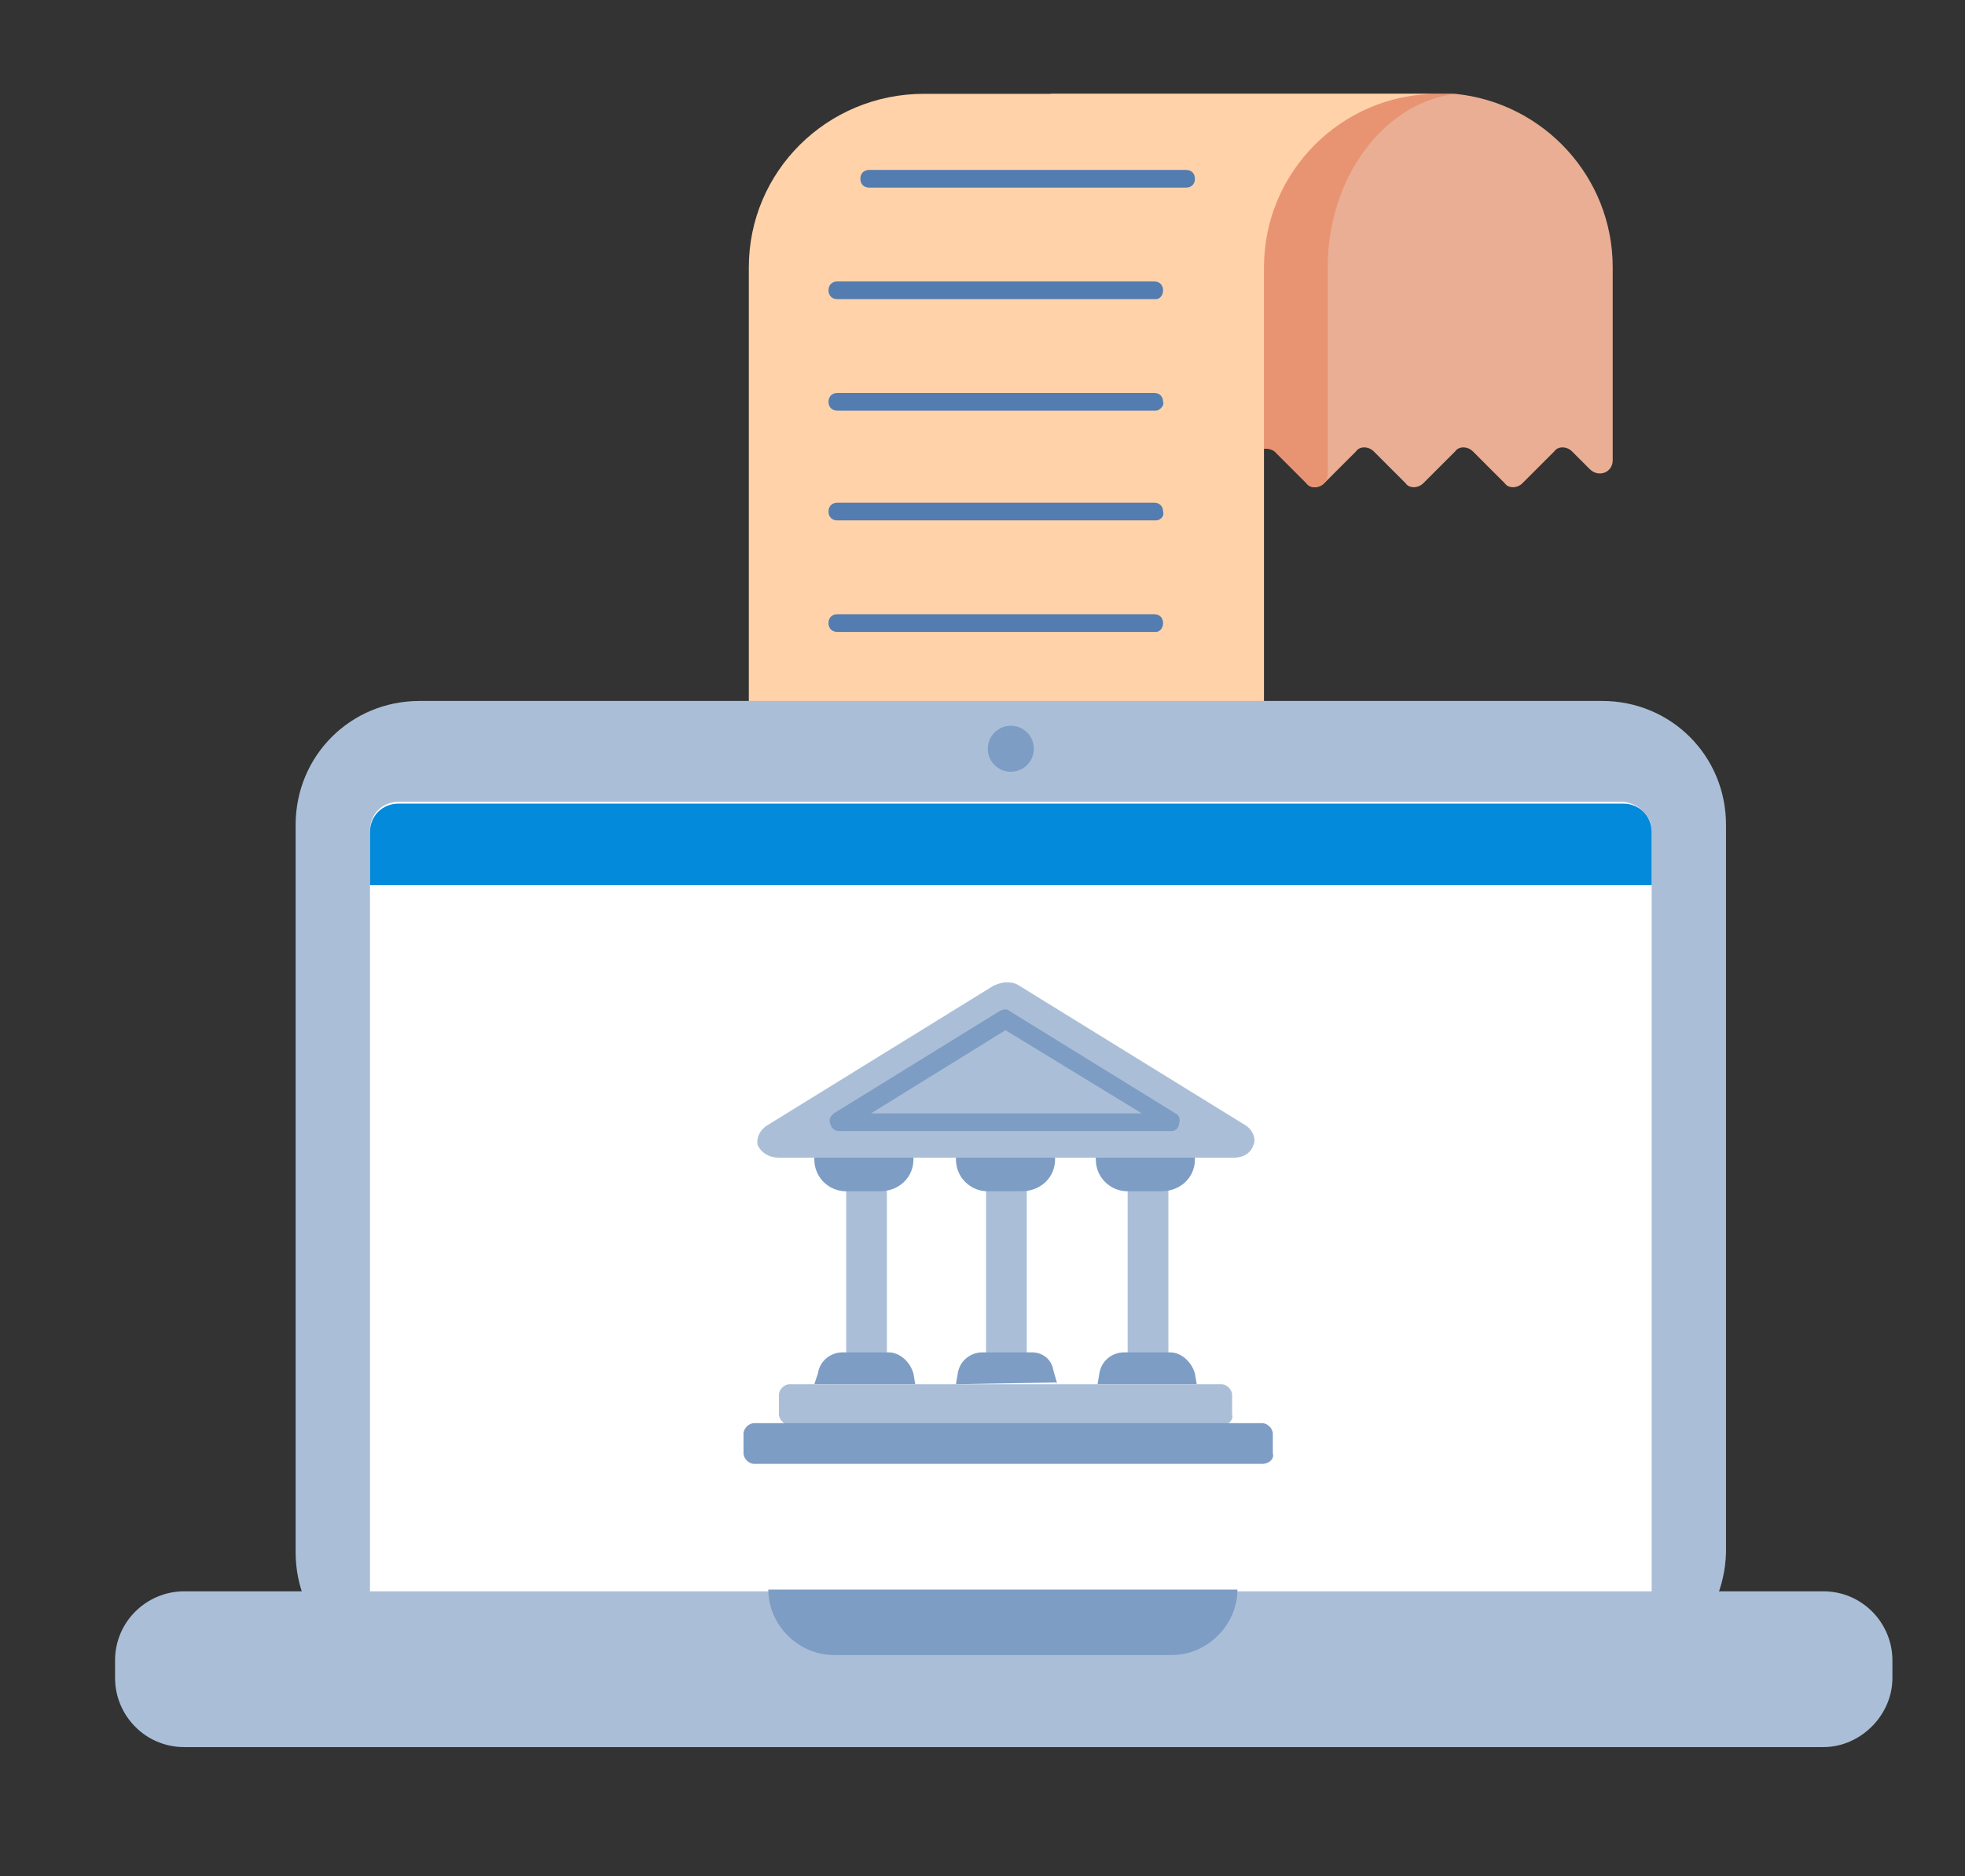
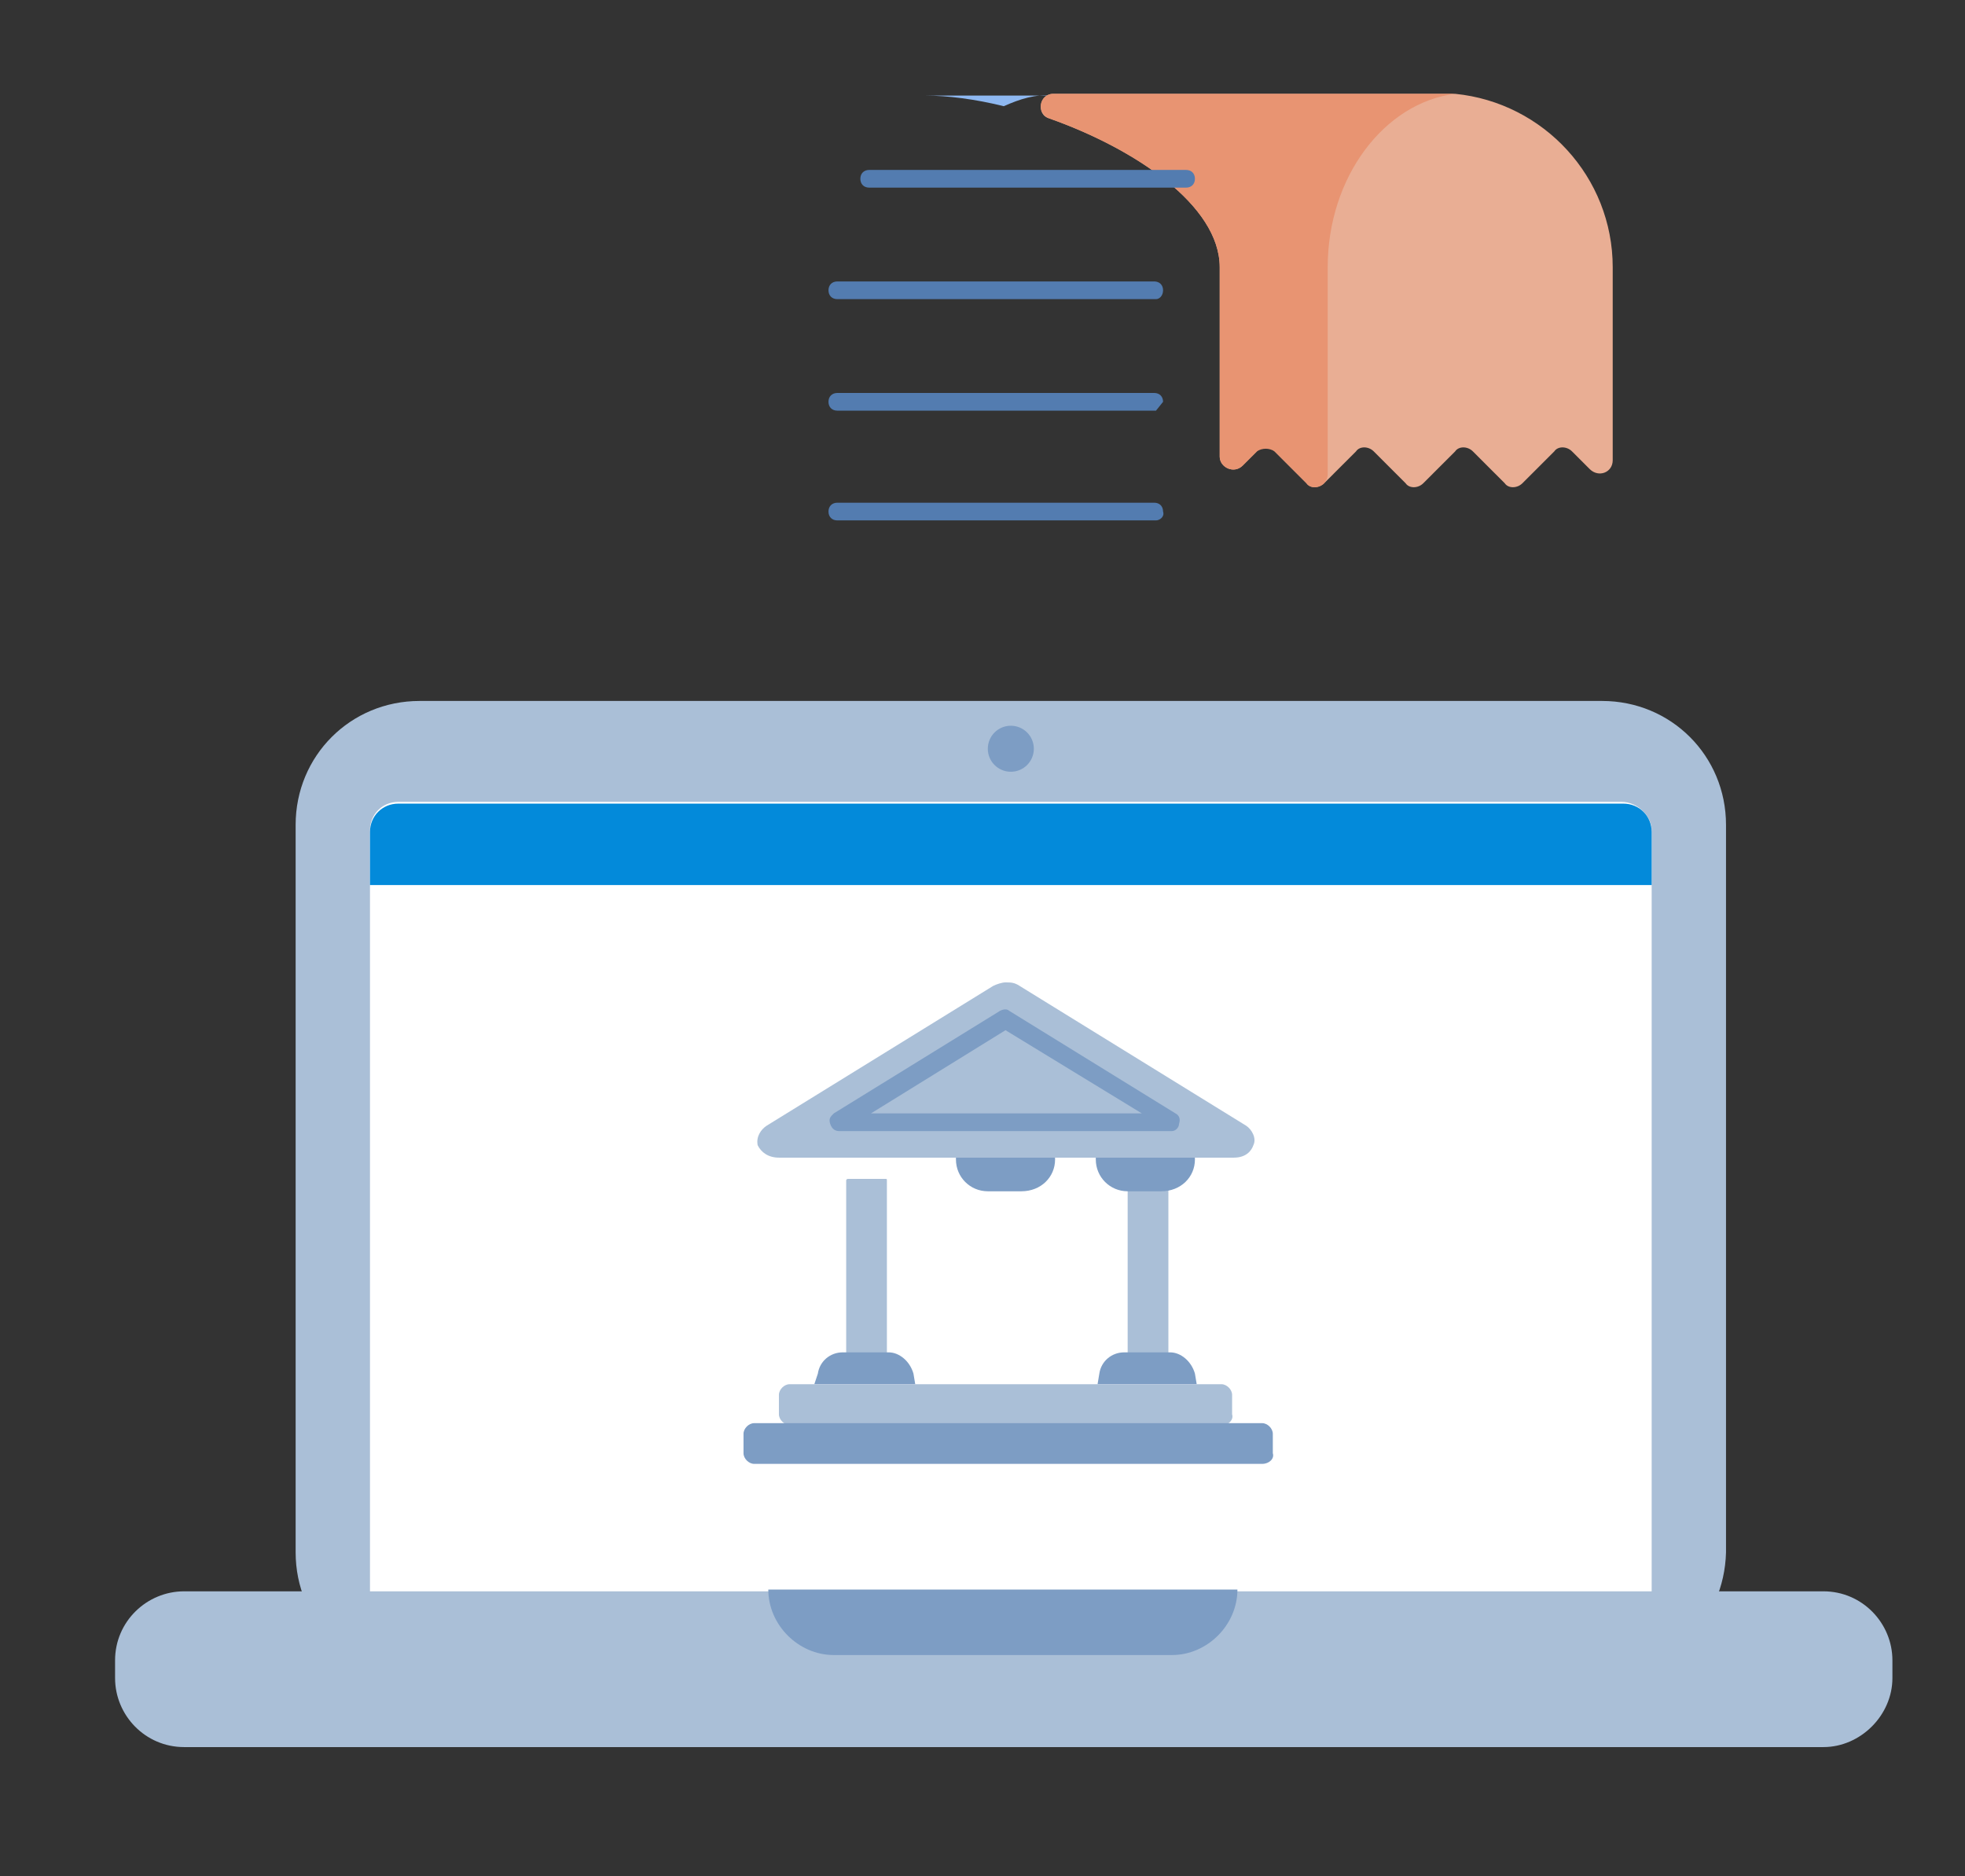
<svg xmlns="http://www.w3.org/2000/svg" version="1.1" id="Layer_1" x="0px" y="0px" viewBox="0 0 111 106" style="enable-background:new 0 0 111 106;" xml:space="preserve">
  <rect x="0" y="0" width="111" height="106" fill="#333333" stroke="none" />
  <style type="text/css">
	.st0{fill:#8EB8F1;}
	.st1{fill:#E9AE94;}
	.st2{fill:#83A9DE;}
	.st3{fill:#E89472;}
	.st4{fill:#FFD2A9;}
	.st5{fill:#537CB0;}
	.st6{fill:#AABFD7;}
	.st7{fill:#FFFFFF;}
	.st8{fill:#038ADA;}
	.st9{fill:#7D9DC4;}
</style>
  <g>
    <g>
      <g>
        <title>Page 1</title>
        <g>
          <g>
            <g>
              <g>
                <path class="st0" d="M56.7,6c-1.6-0.4-3.2-0.6-4.4-0.6h29l0,0H59.5C58.5,5.3,57.6,5.6,56.7,6z" />
              </g>
            </g>
            <g>
              <g>
                <path class="st1" d="M59.5,5.3h21.8c0.3,0,0.6,0,0.9,0c5,0.5,8.9,4.7,8.9,9.8V26c0,0.7-0.8,1-1.3,0.5l-1-1         c-0.3-0.3-0.8-0.3-1,0L86,27.3c-0.3,0.3-0.8,0.3-1,0l-1.8-1.8c-0.3-0.3-0.8-0.3-1,0l-1.8,1.8c-0.3,0.3-0.8,0.3-1,0l-1.8-1.8         c-0.3-0.3-0.8-0.3-1,0L75,27.1l-0.2,0.2c-0.3,0.3-0.8,0.3-1,0L72,25.5c-0.3-0.3-0.8-0.3-1,0l-0.8,0.8         c-0.5,0.5-1.3,0.1-1.3-0.5V15.1c0-3.5-4.8-6.7-9.6-8.4C58.5,6.5,58.7,5.3,59.5,5.3L59.5,5.3z" />
              </g>
            </g>
            <g>
              <g>
                <path class="st2" d="M83,5.3c-0.2,0-0.5,0-0.7,0c-0.3,0-0.6,0-0.9,0H83z" />
              </g>
            </g>
            <g>
              <g>
                <path class="st3" d="M71,25.5l-0.8,0.8c-0.5,0.5-1.3,0.1-1.3-0.5V15.1c0-3.5-4.8-6.7-9.6-8.4c-0.8-0.3-0.6-1.4,0.2-1.4l0,0         h21.8c0.3,0,0.6,0,0.9,0c-4,0.5-7.2,4.7-7.2,9.8v11.7c0,0.2-0.1,0.4-0.2,0.5l0,0c-0.3,0.3-0.8,0.3-1,0L72,25.5         C71.7,25.3,71.3,25.3,71,25.5z" />
              </g>
            </g>
          </g>
          <g>
            <g>
-               <path class="st4" d="M42.3,15.1v66c0,1.1,0.9,2,2,2h25.1c1.1,0,2-0.9,2-2v-66c0-5.4,4.4-9.8,9.8-9.8h-29        C46.7,5.3,42.3,9.7,42.3,15.1z" />
-             </g>
+               </g>
          </g>
          <g>
            <g>
              <path class="st5" d="M65.3,29.4h-18c-0.3,0-0.5-0.2-0.5-0.5s0.2-0.5,0.5-0.5h17.9c0.3,0,0.5,0.2,0.5,0.5        C65.8,29.2,65.5,29.4,65.3,29.4z" />
            </g>
          </g>
          <g>
            <g>
-               <path class="st5" d="M65.3,35.7h-18c-0.3,0-0.5-0.2-0.5-0.5s0.2-0.5,0.5-0.5h17.9c0.3,0,0.5,0.2,0.5,0.5S65.5,35.7,65.3,35.7z        " />
-             </g>
+               </g>
          </g>
          <g>
            <g>
-               <path class="st5" d="M65.3,23.2h-18c-0.3,0-0.5-0.2-0.5-0.5s0.2-0.5,0.5-0.5h17.9c0.3,0,0.5,0.2,0.5,0.5        C65.8,22.9,65.5,23.2,65.3,23.2z" />
+               <path class="st5" d="M65.3,23.2h-18c-0.3,0-0.5-0.2-0.5-0.5s0.2-0.5,0.5-0.5h17.9c0.3,0,0.5,0.2,0.5,0.5        z" />
            </g>
          </g>
          <g>
            <g>
              <path class="st5" d="M65.3,16.9h-18c-0.3,0-0.5-0.2-0.5-0.5s0.2-0.5,0.5-0.5h17.9c0.3,0,0.5,0.2,0.5,0.5S65.5,16.9,65.3,16.9z        " />
            </g>
          </g>
          <g>
            <g>
              <path class="st5" d="M65.8,55.1h-18c-0.3,0-0.5-0.2-0.5-0.5s0.2-0.5,0.5-0.5h17.9c0.3,0,0.5,0.2,0.5,0.5S66,55.1,65.8,55.1z" />
            </g>
          </g>
          <g>
            <g>
              <path class="st5" d="M65.8,48.9h-18c-0.3,0-0.5-0.2-0.5-0.5s0.2-0.5,0.5-0.5h17.9c0.3,0,0.5,0.2,0.5,0.5        C66.3,48.6,66,48.9,65.8,48.9z" />
            </g>
          </g>
          <g>
            <g>
              <path class="st5" d="M65.8,42.6h-18c-0.3,0-0.5-0.2-0.5-0.5s0.2-0.5,0.5-0.5h17.9c0.3,0,0.5,0.2,0.5,0.5S66,42.6,65.8,42.6z" />
            </g>
          </g>
          <g>
            <g>
              <path class="st5" d="M67,10.6H49.1c-0.3,0-0.5-0.2-0.5-0.5s0.2-0.5,0.5-0.5H67c0.3,0,0.5,0.2,0.5,0.5S67.3,10.6,67,10.6z" />
            </g>
          </g>
        </g>
        <g>
          <g>
            <g>
              <g>
                <g>
                  <g>
                    <path class="st6" d="M90.4,94.7H23.7c-3.9,0-7-3.1-7-7V46.6c0-3.9,3.1-7,7-7h66.8c3.9,0,7,3.1,7,7v41.1           C97.4,91.6,94.3,94.7,90.4,94.7z" />
                  </g>
                </g>
              </g>
              <g>
                <g>
                  <g>
                    <path class="st7" d="M91.6,45.3H22.5c-0.9,0-1.6,0.7-1.6,1.6v4v39.6c0,0.9,0.7,1.6,1.6,1.6h69.2c0.9,0,1.6-0.7,1.6-1.6           V50.9v-4C93.3,46.1,92.5,45.3,91.6,45.3z" />
                  </g>
                </g>
              </g>
              <g>
                <g>
                  <g>
                    <path class="st8" d="M93.3,47c0-0.9-0.7-1.6-1.6-1.6H22.5c-0.9,0-1.6,0.7-1.6,1.6v3h72.4V47z" />
                  </g>
                </g>
              </g>
              <g>
                <g>
                  <g>
                    <circle class="st9" cx="57.1" cy="42.3" r="1.3" />
                  </g>
                </g>
              </g>
              <g>
                <g>
                  <g>
                    <g>
                      <path class="st6" d="M103,98.7H10.4c-2.2,0-3.9-1.8-3.9-3.9v-1c0-2.2,1.8-3.9,3.9-3.9H103c2.2,0,3.9,1.8,3.9,3.9v1            C106.9,96.9,105.1,98.7,103,98.7z" />
                    </g>
                  </g>
                </g>
                <g>
                  <g>
                    <g>
                      <path class="st9" d="M69.9,89.8L69.9,89.8c0,2-1.7,3.7-3.7,3.7H47.1c-2,0-3.7-1.7-3.7-3.7l0,0" />
                    </g>
                  </g>
                </g>
              </g>
            </g>
          </g>
        </g>
      </g>
    </g>
    <g>
      <g>
        <g>
          <g>
            <path class="st6" d="M66,77V66.7c0-0.1,0-0.1-0.1-0.1h-2.1c0,0-0.1,0-0.1,0.1V77c0,0.1,0,0.1,0.1,0.1L66,77       C65.9,77.1,66,77.1,66,77z" />
          </g>
          <g>
-             <path class="st6" d="M58,77V66.7c0-0.1,0-0.1-0.1-0.1h-2.1c0,0-0.1,0-0.1,0.1V77c0,0.1,0,0.1,0.1,0.1L58,77       C58,77.1,58,77.1,58,77z" />
-           </g>
+             </g>
          <g>
            <path class="st6" d="M50.1,77V66.7c0-0.1,0-0.1-0.1-0.1h-2.1c0,0-0.1,0-0.1,0.1V77c0,0.1,0,0.1,0.1,0.1L50.1,77       C50,77.1,50.1,77.1,50.1,77z" />
          </g>
          <g>
            <path class="st9" d="M67.5,65.5L67.5,65.5c0-0.1,0-0.2-0.1-0.2H62c0,0-0.1,0-0.1,0.1v0.1c0,1,0.8,1.8,1.8,1.8h1.9       C66.7,67.3,67.5,66.5,67.5,65.5z" />
          </g>
          <g>
            <path class="st9" d="M67.6,78.2l-0.1-0.6c-0.2-0.7-0.8-1.2-1.4-1.2h-2.6c-0.7,0-1.3,0.5-1.4,1.2L62,78.2H67.6z" />
          </g>
          <g>
            <path class="st9" d="M59.6,65.5L59.6,65.5c0-0.1,0-0.2-0.1-0.2h-5.4c0,0-0.1,0-0.1,0.1v0.1c0,1,0.8,1.8,1.8,1.8h1.9       C58.8,67.3,59.6,66.5,59.6,65.5z" />
          </g>
          <g>
-             <path class="st9" d="M59.7,78.1l-0.2-0.7c-0.1-0.6-0.6-1-1.2-1h-2.8c-0.7,0-1.3,0.5-1.4,1.2L54,78.2L59.7,78.1       C59.6,78.2,59.7,78.2,59.7,78.1z" />
-           </g>
+             </g>
          <g>
-             <path class="st9" d="M51.6,65.5L51.6,65.5c0-0.1,0-0.2-0.1-0.2h-5.4c0,0-0.1,0-0.1,0.1v0.1c0,1,0.8,1.8,1.8,1.8h1.9       C50.8,67.3,51.6,66.5,51.6,65.5z" />
-           </g>
+             </g>
          <g>
            <path class="st9" d="M51.7,78.2l-0.1-0.6c-0.2-0.7-0.8-1.2-1.4-1.2h-2.6c-0.7,0-1.3,0.5-1.4,1.2L46,78.2H51.7z" />
          </g>
          <g>
            <path class="st6" d="M44,65.4h25.7c0.7,0,1-0.4,1.1-0.7c0.2-0.4-0.1-0.9-0.4-1.1l-12.8-7.9c-0.3-0.2-0.5-0.2-0.8-0.2       c-0.2,0-0.5,0.1-0.7,0.2l-12.8,7.9c-0.3,0.2-0.6,0.6-0.5,1.1C43,65.1,43.4,65.4,44,65.4z" />
          </g>
          <g>
            <path class="st9" d="M66.2,63.9H47.4c-0.2,0-0.4-0.1-0.5-0.4s0-0.4,0.2-0.6l9.4-5.8c0.2-0.1,0.4-0.1,0.5,0l9.4,5.8       c0.2,0.1,0.3,0.3,0.2,0.6C66.6,63.7,66.4,63.9,66.2,63.9z M49.2,62.9h15.3l-7.7-4.7L49.2,62.9z" />
          </g>
        </g>
        <g>
          <path class="st6" d="M69.1,80.5H44.6c-0.3,0-0.6-0.3-0.6-0.6v-1.1c0-0.3,0.3-0.6,0.6-0.6H69c0.3,0,0.6,0.3,0.6,0.6v1.1      C69.7,80.2,69.4,80.5,69.1,80.5z" />
        </g>
        <g>
          <path class="st9" d="M71.3,82.7H42.6c-0.3,0-0.6-0.3-0.6-0.6V81c0-0.3,0.3-0.6,0.6-0.6h28.7c0.3,0,0.6,0.3,0.6,0.6v1.1      C72,82.4,71.7,82.7,71.3,82.7z" />
        </g>
      </g>
    </g>
  </g>
</svg>